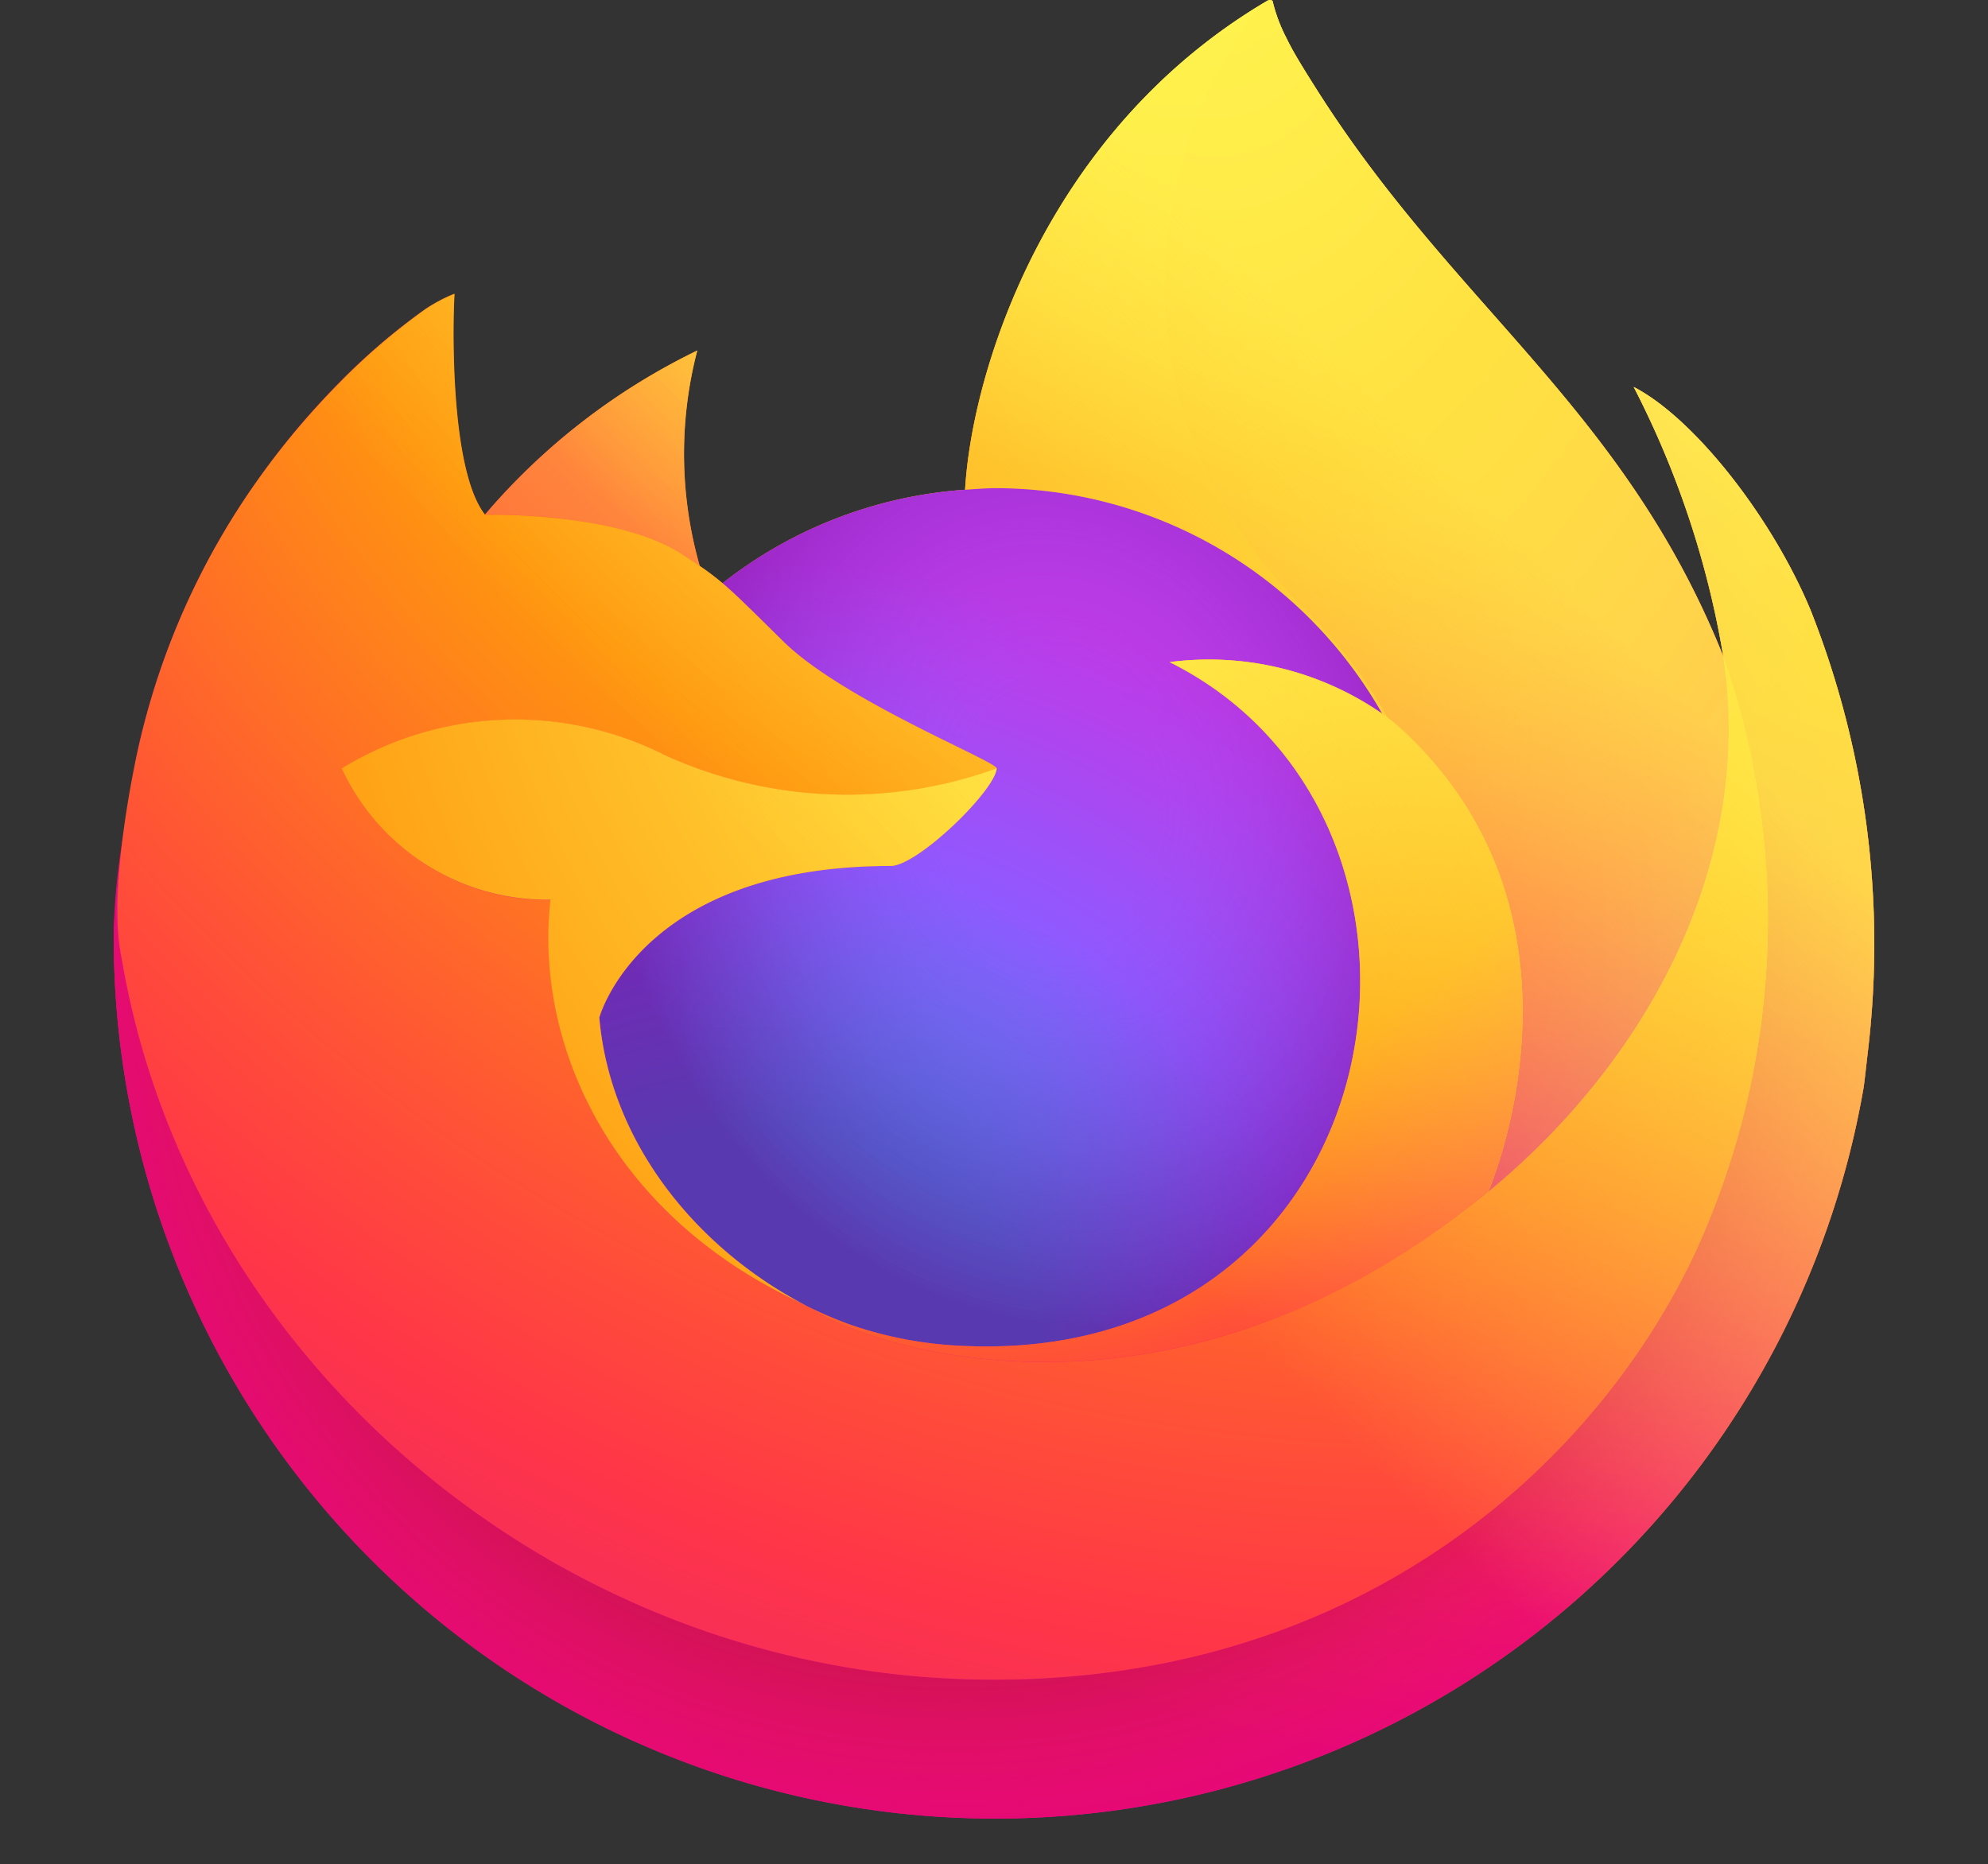
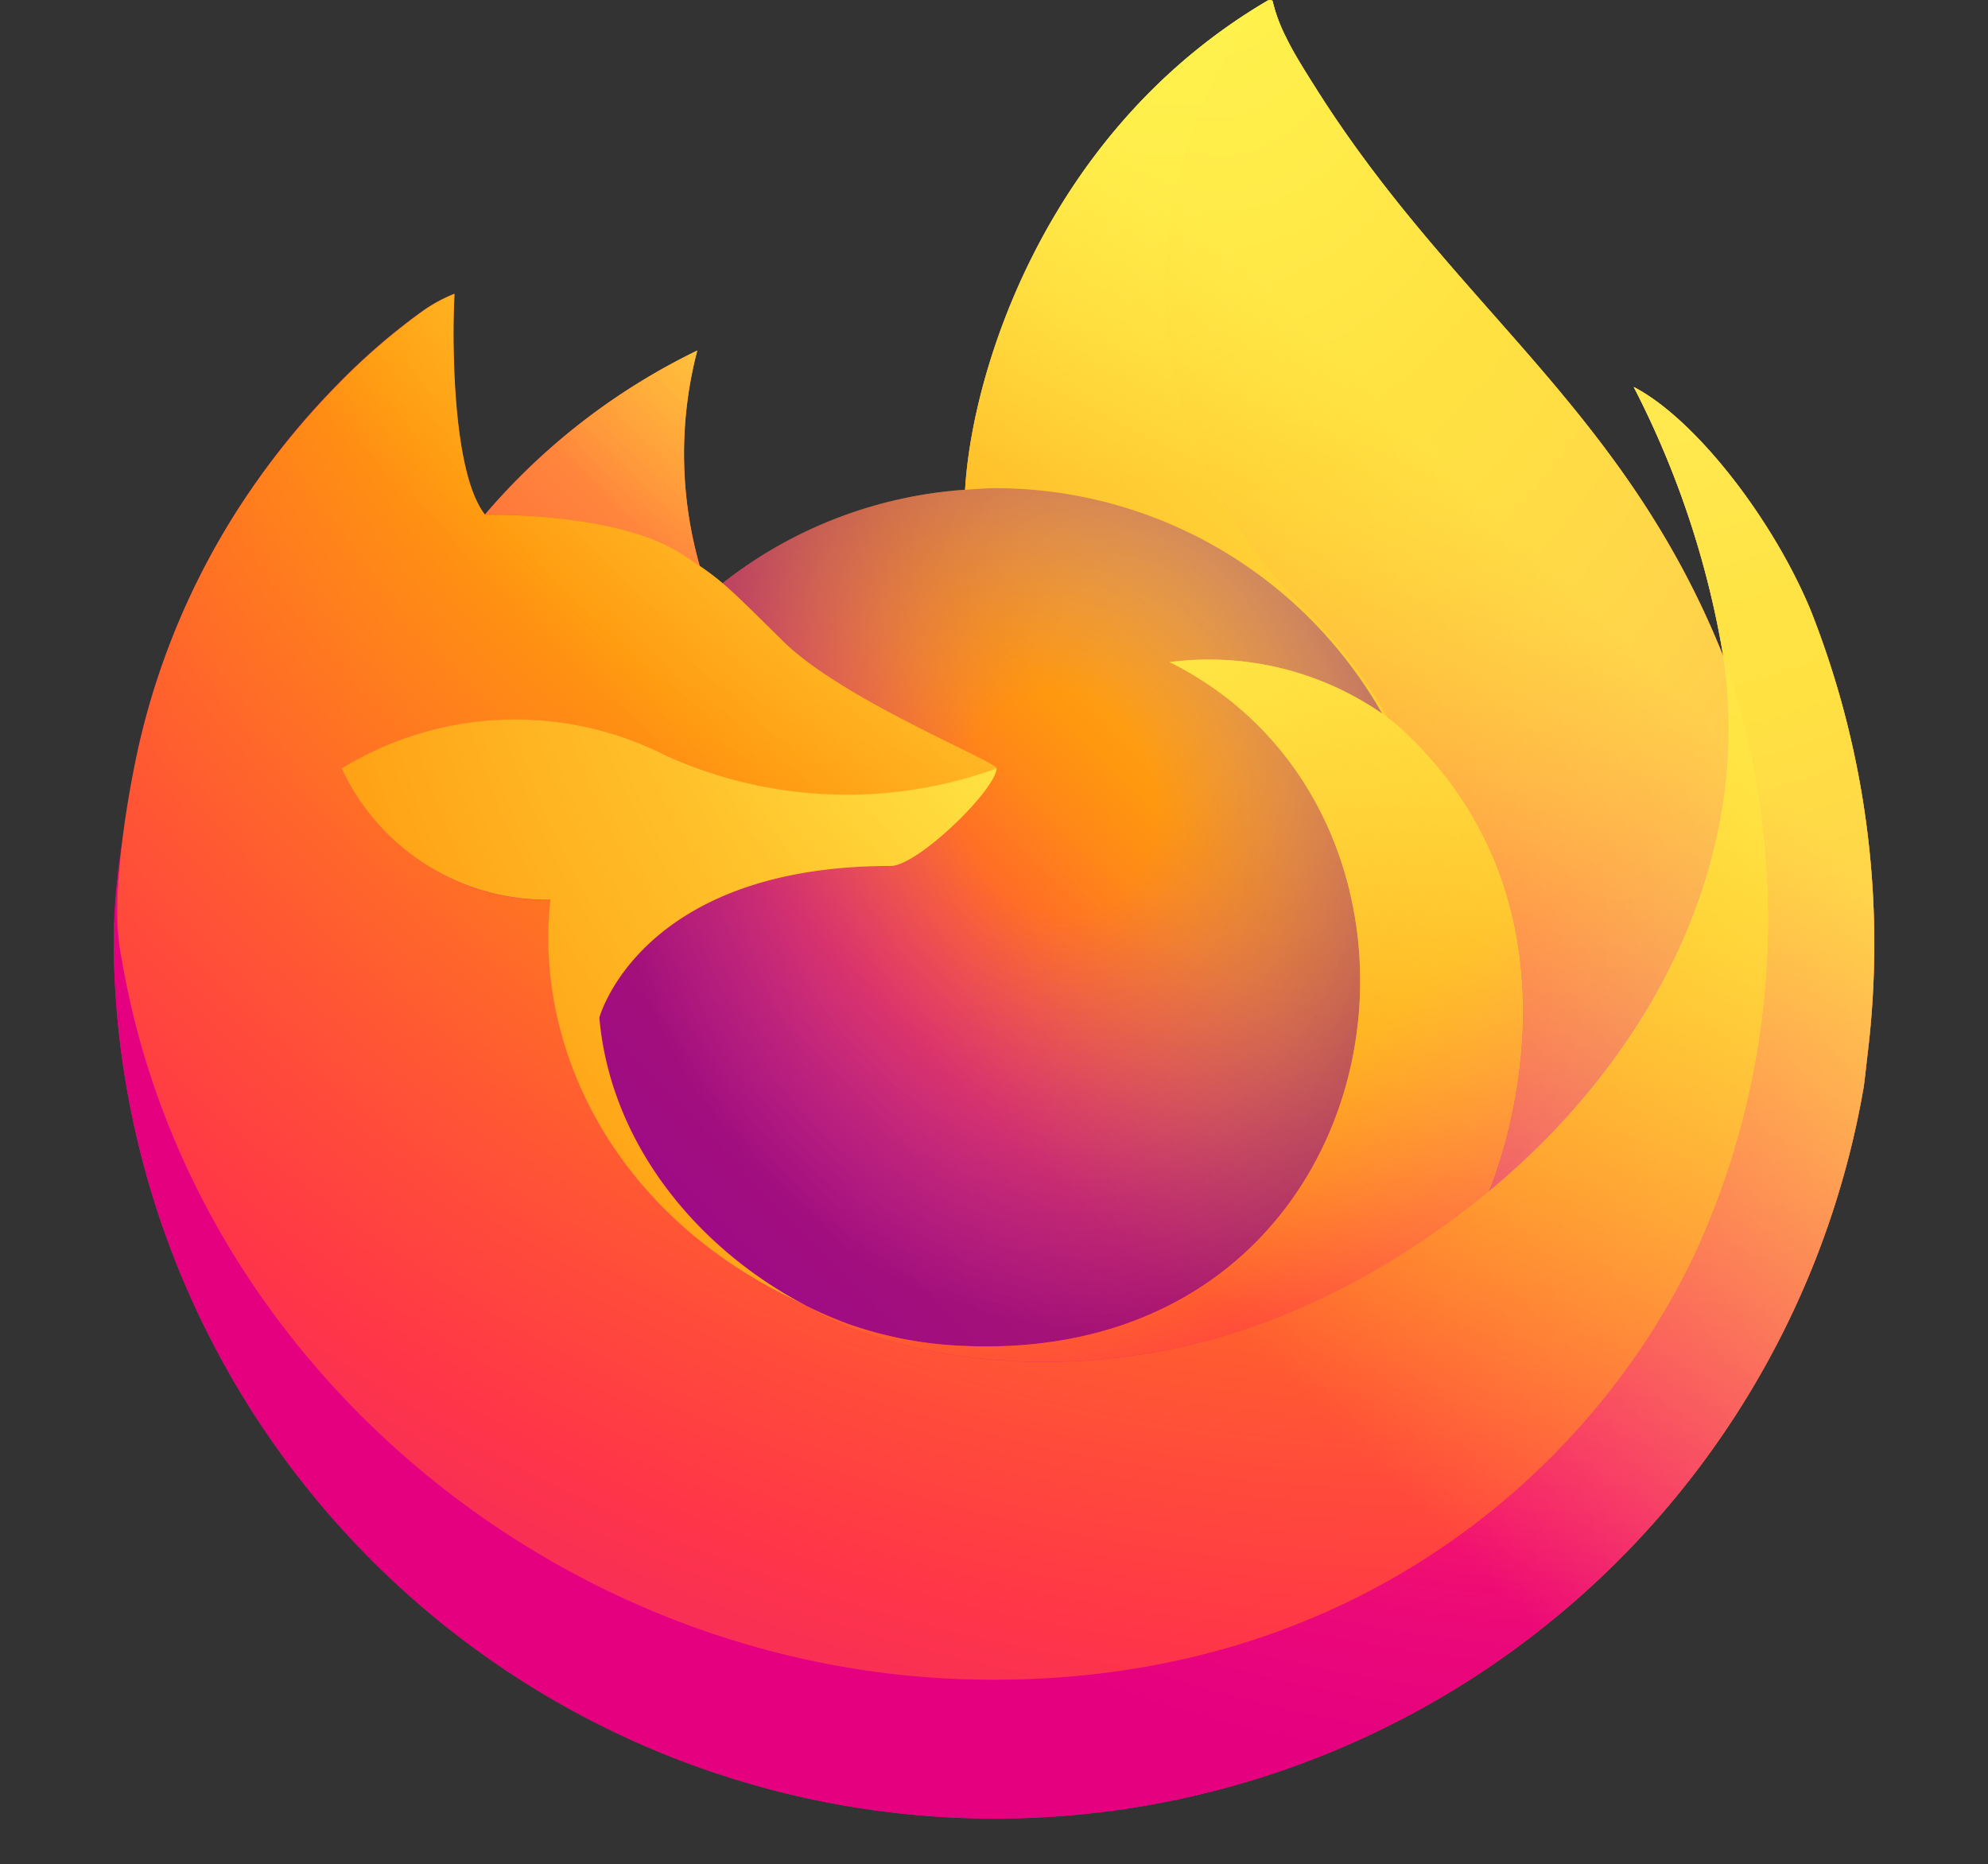
<svg xmlns="http://www.w3.org/2000/svg" height="81.967" width="87.419" id="svg1008" version="1.1" viewBox="0 0 87.419 81.967">
  <rect x="0" y="0" width="87.419" height="81.967" fill="#333333" stroke="none" />
  <defs id="defs978">
    <linearGradient gradientTransform="translate(3.7,-0.004)" gradientUnits="userSpaceOnUse" y2="74.468" x2="6.447" y1="12.393" x1="70.786" id="a">
      <stop id="stop834" stop-color="#fff44f" offset=".048" />
      <stop id="stop836" stop-color="#ffe847" offset=".111" />
      <stop id="stop838" stop-color="#ffc830" offset=".225" />
      <stop id="stop840" stop-color="#ff980e" offset=".368" />
      <stop id="stop842" stop-color="#ff8b16" offset=".401" />
      <stop id="stop844" stop-color="#ff672a" offset=".462" />
      <stop id="stop846" stop-color="#ff3647" offset=".534" />
      <stop id="stop848" stop-color="#e31587" offset=".705" />
    </linearGradient>
    <radialGradient gradientUnits="userSpaceOnUse" gradientTransform="translate(7978.7,8523.996)" r="80.797" cy="-8515.121" cx="-7907.187" id="b">
      <stop id="stop851" stop-color="#ffbd4f" offset=".129" />
      <stop id="stop853" stop-color="#ffac31" offset=".186" />
      <stop id="stop855" stop-color="#ff9d17" offset=".247" />
      <stop id="stop857" stop-color="#ff980e" offset=".283" />
      <stop id="stop859" stop-color="#ff563b" offset=".403" />
      <stop id="stop861" stop-color="#ff3750" offset=".467" />
      <stop id="stop863" stop-color="#f5156c" offset=".71" />
      <stop id="stop865" stop-color="#eb0878" offset=".782" />
      <stop id="stop867" stop-color="#e50080" offset=".86" />
    </radialGradient>
    <radialGradient gradientUnits="userSpaceOnUse" gradientTransform="translate(7978.7,8523.996)" r="80.797" cy="-8482.089" cx="-7936.711" id="c">
      <stop id="stop870" stop-color="#960e18" offset=".3" />
      <stop id="stop872" stop-opacity=".74" stop-color="#b11927" offset=".351" />
      <stop id="stop874" stop-opacity=".343" stop-color="#db293d" offset=".435" />
      <stop id="stop876" stop-opacity=".094" stop-color="#f5334b" offset=".497" />
      <stop id="stop878" stop-opacity="0" stop-color="#ff3750" offset=".53" />
    </radialGradient>
    <radialGradient gradientUnits="userSpaceOnUse" gradientTransform="translate(7978.7,8523.996)" r="58.534" cy="-8533.457" cx="-7926.97" id="d">
      <stop id="stop881" stop-color="#fff44f" offset=".132" />
      <stop id="stop883" stop-color="#ffdc3e" offset=".252" />
      <stop id="stop885" stop-color="#ff9d12" offset=".506" />
      <stop id="stop887" stop-color="#ff980e" offset=".526" />
    </radialGradient>
    <radialGradient gradientUnits="userSpaceOnUse" gradientTransform="translate(7978.7,8523.996)" r="38.471" cy="-8460.984" cx="-7945.648" id="e">
      <stop id="stop890" stop-color="#3a8ee6" offset=".353" />
      <stop id="stop892" stop-color="#5c79f0" offset=".472" />
      <stop id="stop894" stop-color="#9059ff" offset=".669" />
      <stop id="stop896" stop-color="#c139e6" offset="1" />
    </radialGradient>
    <radialGradient gradientUnits="userSpaceOnUse" gradientTransform="matrix(0.972,-0.235,0.275,1.138,10095.002,7833.794)" r="20.397" cy="-8491.546" cx="-7935.62" id="f">
      <stop id="stop899" stop-opacity="0" stop-color="#9059ff" offset=".206" />
      <stop id="stop901" stop-opacity=".064" stop-color="#8c4ff3" offset=".278" />
      <stop id="stop903" stop-opacity=".45" stop-color="#7716a8" offset=".747" />
      <stop id="stop905" stop-opacity=".6" stop-color="#6e008b" offset=".975" />
    </radialGradient>
    <radialGradient gradientUnits="userSpaceOnUse" gradientTransform="translate(7978.7,8523.996)" r="27.676" cy="-8518.427" cx="-7937.731" id="g">
      <stop id="stop908" stop-color="#ffe226" offset="0" />
      <stop id="stop910" stop-color="#ffdb27" offset=".121" />
      <stop id="stop912" stop-color="#ffc82a" offset=".295" />
      <stop id="stop914" stop-color="#ffa930" offset=".502" />
      <stop id="stop916" stop-color="#ff7e37" offset=".732" />
      <stop id="stop918" stop-color="#ff7139" offset=".792" />
    </radialGradient>
    <radialGradient gradientUnits="userSpaceOnUse" gradientTransform="translate(7978.7,8523.996)" r="118.081" cy="-8535.981" cx="-7915.977" id="h">
      <stop id="stop921" stop-color="#fff44f" offset=".113" />
      <stop id="stop923" stop-color="#ff980e" offset=".456" />
      <stop id="stop925" stop-color="#ff5634" offset=".622" />
      <stop id="stop927" stop-color="#ff3647" offset=".716" />
      <stop id="stop929" stop-color="#e31587" offset=".904" />
    </radialGradient>
    <radialGradient gradientUnits="userSpaceOnUse" gradientTransform="matrix(0.105,0.995,-0.653,0.069,-4680.304,8470.187)" r="86.499" cy="-8522.859" cx="-7927.165" id="i">
      <stop id="stop932" stop-color="#fff44f" offset="0" />
      <stop id="stop934" stop-color="#ffe847" offset=".06" />
      <stop id="stop936" stop-color="#ffc830" offset=".168" />
      <stop id="stop938" stop-color="#ff980e" offset=".304" />
      <stop id="stop940" stop-color="#ff8b16" offset=".356" />
      <stop id="stop942" stop-color="#ff672a" offset=".455" />
      <stop id="stop944" stop-color="#ff3647" offset=".57" />
      <stop id="stop946" stop-color="#e31587" offset=".737" />
    </radialGradient>
    <radialGradient gradientUnits="userSpaceOnUse" gradientTransform="translate(7978.7,8523.996)" r="73.72" cy="-8508.176" cx="-7938.383" id="j">
      <stop id="stop949" stop-color="#fff44f" offset=".137" />
      <stop id="stop951" stop-color="#ff980e" offset=".48" />
      <stop id="stop953" stop-color="#ff5634" offset=".592" />
      <stop id="stop955" stop-color="#ff3647" offset=".655" />
      <stop id="stop957" stop-color="#e31587" offset=".904" />
    </radialGradient>
    <radialGradient gradientUnits="userSpaceOnUse" gradientTransform="translate(7978.7,8523.996)" r="80.686" cy="-8503.861" cx="-7918.923" id="k">
      <stop id="stop960" stop-color="#fff44f" offset=".094" />
      <stop id="stop962" stop-color="#ffe141" offset=".231" />
      <stop id="stop964" stop-color="#ffaf1e" offset=".509" />
      <stop id="stop966" stop-color="#ff980e" offset=".626" />
    </radialGradient>
    <linearGradient gradientTransform="translate(3.7,-0.004)" gradientUnits="userSpaceOnUse" y2="66.806" x2="15.267" y1="12.061" x1="70.013" id="l">
      <stop id="stop969" stop-opacity=".8" stop-color="#fff44f" offset=".167" />
      <stop id="stop971" stop-opacity=".634" stop-color="#fff44f" offset=".266" />
      <stop id="stop973" stop-opacity=".217" stop-color="#fff44f" offset=".489" />
      <stop id="stop975" stop-opacity="0" stop-color="#fff44f" offset=".6" />
    </linearGradient>
  </defs>
  <path style="fill:url(#a)" id="path980" d="m 79.616,26.827 c -1.684,-4.052 -5.1,-8.427 -7.775,-9.81 a 40.266,40.266 0 0 1 3.925,11.764 l 0.007,0.065 c -4.382,-10.925 -11.813,-15.33 -17.882,-24.922 -0.307,-0.485 -0.614,-0.971 -0.913,-1.484 -0.171,-0.293 -0.308,-0.557 -0.427,-0.8 a 7.053,7.053 0 0 1 -0.578,-1.535 0.1,0.1 0 0 0 -0.088,-0.1 0.138,0.138 0 0 0 -0.073,0 c -0.005,0 -0.013,0.009 -0.019,0.011 -0.006,0.002 -0.019,0.011 -0.028,0.015 l 0.015,-0.026 c -9.735,5.7 -13.038,16.252 -13.342,21.53 a 19.387,19.387 0 0 0 -10.666,4.111 11.587,11.587 0 0 0 -1,-0.758 17.968,17.968 0 0 1 -0.109,-9.473 28.705,28.705 0 0 0 -9.329,7.21 h -0.018 c -1.536,-1.947 -1.428,-8.367 -1.34,-9.708 a 6.928,6.928 0 0 0 -1.294,0.687 28.225,28.225 0 0 0 -3.788,3.245 33.845,33.845 0 0 0 -3.623,4.347 v 0.006 -0.007 a 32.733,32.733 0 0 0 -5.2,11.743 l -0.052,0.256 c -0.073,0.341 -0.336,2.049 -0.381,2.42 0,0.029 -0.006,0.056 -0.009,0.085 A 36.937,36.937 0 0 0 5,41.042 v 0.2 a 38.759,38.759 0 0 0 76.954,6.554 c 0.065,-0.5 0.118,-0.995 0.176,-1.5 a 39.857,39.857 0 0 0 -2.514,-19.469 z m -44.67,30.338 c 0.181,0.087 0.351,0.181 0.537,0.264 l 0.027,0.017 q -0.282,-0.135 -0.564,-0.281 z m 8.878,-23.376 z m 31.952,-4.934 v -0.037 l 0.007,0.041 z" />
  <path style="fill:url(#b)" id="path982" d="m 79.616,26.827 c -1.684,-4.052 -5.1,-8.427 -7.775,-9.81 a 40.266,40.266 0 0 1 3.925,11.764 v 0.037 l 0.007,0.041 a 35.1,35.1 0 0 1 -1.206,26.158 c -4.442,9.531 -15.194,19.3 -32.024,18.825 -18.185,-0.515 -34.2,-14.009 -37.194,-31.683 -0.545,-2.787 0,-4.2 0.274,-6.465 A 28.876,28.876 0 0 0 5,41.042 v 0.2 a 38.759,38.759 0 0 0 76.954,6.554 c 0.065,-0.5 0.118,-0.995 0.176,-1.5 a 39.857,39.857 0 0 0 -2.514,-19.469 z" />
-   <path style="fill:url(#c)" id="path984" d="m 79.616,26.827 c -1.684,-4.052 -5.1,-8.427 -7.775,-9.81 a 40.266,40.266 0 0 1 3.925,11.764 v 0.037 l 0.007,0.041 a 35.1,35.1 0 0 1 -1.206,26.158 c -4.442,9.531 -15.194,19.3 -32.024,18.825 -18.185,-0.515 -34.2,-14.009 -37.194,-31.683 -0.545,-2.787 0,-4.2 0.274,-6.465 A 28.876,28.876 0 0 0 5,41.042 v 0.2 a 38.759,38.759 0 0 0 76.954,6.554 c 0.065,-0.5 0.118,-0.995 0.176,-1.5 a 39.857,39.857 0 0 0 -2.514,-19.469 z" />
  <path style="fill:url(#d)" id="path986" d="m 60.782,31.383 c 0.084,0.059 0.162,0.118 0.241,0.177 a 21.1,21.1 0 0 0 -3.6,-4.695 C 45.377,14.817 54.266,0.742 55.765,0.027 l 0.015,-0.022 c -9.735,5.7 -13.038,16.252 -13.342,21.53 0.452,-0.031 0.9,-0.069 1.362,-0.069 a 19.56,19.56 0 0 1 16.982,9.917 z" />
-   <path style="fill:url(#e)" id="path988" d="m 43.825,33.789 c -0.064,0.964 -3.47,4.289 -4.661,4.289 -11.021,0 -12.81,6.667 -12.81,6.667 0.488,5.614 4.4,10.238 9.129,12.684 0.216,0.112 0.435,0.213 0.654,0.312 q 0.569,0.252 1.138,0.466 a 17.235,17.235 0 0 0 5.043,0.973 c 19.317,0.906 23.059,-23.1 9.119,-30.066 a 13.38,13.38 0 0 1 9.345,2.269 19.56,19.56 0 0 0 -16.982,-9.917 c -0.46,0 -0.91,0.038 -1.362,0.069 a 19.387,19.387 0 0 0 -10.666,4.111 c 0.591,0.5 1.258,1.168 2.663,2.553 2.63,2.591 9.375,5.275 9.39,5.59 z" />
  <path style="fill:url(#f)" id="path990" d="m 43.825,33.789 c -0.064,0.964 -3.47,4.289 -4.661,4.289 -11.021,0 -12.81,6.667 -12.81,6.667 0.488,5.614 4.4,10.238 9.129,12.684 0.216,0.112 0.435,0.213 0.654,0.312 q 0.569,0.252 1.138,0.466 a 17.235,17.235 0 0 0 5.043,0.973 c 19.317,0.906 23.059,-23.1 9.119,-30.066 a 13.38,13.38 0 0 1 9.345,2.269 19.56,19.56 0 0 0 -16.982,-9.917 c -0.46,0 -0.91,0.038 -1.362,0.069 a 19.387,19.387 0 0 0 -10.666,4.111 c 0.591,0.5 1.258,1.168 2.663,2.553 2.63,2.591 9.375,5.275 9.39,5.59 z" />
  <path style="fill:url(#g)" id="path992" d="m 29.965,24.357 c 0.314,0.2 0.573,0.374 0.8,0.531 a 17.968,17.968 0 0 1 -0.109,-9.473 28.705,28.705 0 0 0 -9.329,7.21 c 0.189,-0.005 5.811,-0.106 8.638,1.732 z" />
  <path style="fill:url(#h)" id="path994" d="m 5.354,42.159 c 2.991,17.674 19.009,31.168 37.194,31.683 16.83,0.476 27.582,-9.294 32.024,-18.825 a 35.1,35.1 0 0 0 1.206,-26.158 v -0.037 c 0,-0.029 -0.006,-0.046 0,-0.037 l 0.007,0.065 c 1.375,8.977 -3.191,17.674 -10.329,23.555 l -0.022,0.05 c -13.908,11.327 -27.218,6.834 -29.912,5 q -0.282,-0.135 -0.564,-0.281 c -8.109,-3.876 -11.459,-11.264 -10.741,-17.6 a 9.953,9.953 0 0 1 -9.181,-5.775 14.618,14.618 0 0 1 14.249,-0.572 19.3,19.3 0 0 0 14.552,0.572 c -0.015,-0.315 -6.76,-3 -9.39,-5.59 -1.405,-1.385 -2.072,-2.052 -2.663,-2.553 a 11.587,11.587 0 0 0 -1,-0.758 c -0.23,-0.157 -0.489,-0.327 -0.8,-0.531 -2.827,-1.838 -8.449,-1.737 -8.635,-1.732 h -0.018 c -1.536,-1.947 -1.428,-8.367 -1.34,-9.708 a 6.928,6.928 0 0 0 -1.294,0.687 28.225,28.225 0 0 0 -3.788,3.245 33.845,33.845 0 0 0 -3.638,4.337 v 0.006 -0.007 a 32.733,32.733 0 0 0 -5.2,11.743 c -0.019,0.079 -1.396,6.099 -0.717,9.221 z" />
  <path style="fill:url(#i)" id="path996" d="m 57.425,26.865 a 21.1,21.1 0 0 1 3.6,4.7 c 0.213,0.161 0.412,0.321 0.581,0.476 8.787,8.1 4.183,19.55 3.84,20.365 7.138,-5.881 11.7,-14.578 10.329,-23.555 -4.384,-10.93 -11.815,-15.335 -17.884,-24.927 -0.307,-0.485 -0.614,-0.971 -0.913,-1.484 -0.171,-0.293 -0.308,-0.557 -0.427,-0.8 a 7.053,7.053 0 0 1 -0.578,-1.535 0.1,0.1 0 0 0 -0.088,-0.1 0.138,0.138 0 0 0 -0.073,0 c -0.005,0 -0.013,0.009 -0.019,0.011 -0.006,0.002 -0.019,0.011 -0.028,0.015 -1.499,0.711 -10.388,14.786 1.66,26.834 z" />
  <path style="fill:url(#j)" id="path998" d="m 61.6,32.036 c -0.169,-0.155 -0.368,-0.315 -0.581,-0.476 -0.079,-0.059 -0.157,-0.118 -0.241,-0.177 a 13.38,13.38 0 0 0 -9.345,-2.269 c 13.94,6.97 10.2,30.972 -9.119,30.066 a 17.235,17.235 0 0 1 -5.043,-0.973 q -0.569,-0.213 -1.138,-0.466 c -0.219,-0.1 -0.438,-0.2 -0.654,-0.312 l 0.027,0.017 c 2.694,1.839 16,6.332 29.912,-5 l 0.022,-0.05 c 0.347,-0.81 4.951,-12.263 -3.84,-20.36 z" />
  <path style="fill:url(#k)" id="path1000" d="m 26.354,44.745 c 0,0 1.789,-6.667 12.81,-6.667 1.191,0 4.6,-3.325 4.661,-4.289 a 19.3,19.3 0 0 1 -14.552,-0.572 14.618,14.618 0 0 0 -14.249,0.572 9.953,9.953 0 0 0 9.181,5.775 c -0.718,6.337 2.632,13.725 10.741,17.6 0.181,0.087 0.351,0.181 0.537,0.264 -4.733,-2.445 -8.641,-7.069 -9.129,-12.683 z" />
  <path style="fill:url(#l)" id="path1002" d="m 79.616,26.827 c -1.684,-4.052 -5.1,-8.427 -7.775,-9.81 a 40.266,40.266 0 0 1 3.925,11.764 l 0.007,0.065 c -4.382,-10.925 -11.813,-15.33 -17.882,-24.922 -0.307,-0.485 -0.614,-0.971 -0.913,-1.484 -0.171,-0.293 -0.308,-0.557 -0.427,-0.8 a 7.053,7.053 0 0 1 -0.578,-1.535 0.1,0.1 0 0 0 -0.088,-0.1 0.138,0.138 0 0 0 -0.073,0 c -0.005,0 -0.013,0.009 -0.019,0.011 -0.006,0.002 -0.019,0.011 -0.028,0.015 l 0.015,-0.026 c -9.735,5.7 -13.038,16.252 -13.342,21.53 0.452,-0.031 0.9,-0.069 1.362,-0.069 a 19.56,19.56 0 0 1 16.982,9.917 13.38,13.38 0 0 0 -9.345,-2.269 c 13.94,6.97 10.2,30.972 -9.119,30.066 a 17.235,17.235 0 0 1 -5.043,-0.973 q -0.569,-0.213 -1.138,-0.466 c -0.219,-0.1 -0.438,-0.2 -0.654,-0.312 l 0.027,0.017 q -0.282,-0.135 -0.564,-0.281 c 0.181,0.087 0.351,0.181 0.537,0.264 -4.733,-2.446 -8.641,-7.07 -9.129,-12.684 0,0 1.789,-6.667 12.81,-6.667 1.191,0 4.6,-3.325 4.661,-4.289 -0.015,-0.315 -6.76,-3 -9.39,-5.59 -1.405,-1.385 -2.072,-2.052 -2.663,-2.553 a 11.587,11.587 0 0 0 -1,-0.758 17.968,17.968 0 0 1 -0.109,-9.473 28.705,28.705 0 0 0 -9.329,7.21 h -0.018 c -1.536,-1.947 -1.428,-8.367 -1.34,-9.708 a 6.928,6.928 0 0 0 -1.294,0.687 28.225,28.225 0 0 0 -3.788,3.245 33.845,33.845 0 0 0 -3.623,4.347 v 0.006 -0.007 a 32.733,32.733 0 0 0 -5.2,11.743 l -0.052,0.256 c -0.073,0.341 -0.4,2.073 -0.447,2.445 0,0.028 0,-0.029 0,0 A 45.094,45.094 0 0 0 5,41.042 v 0.2 a 38.759,38.759 0 0 0 76.954,6.554 c 0.065,-0.5 0.118,-0.995 0.176,-1.5 a 39.857,39.857 0 0 0 -2.514,-19.469 z m -3.845,1.991 0.007,0.041 z" />
</svg>